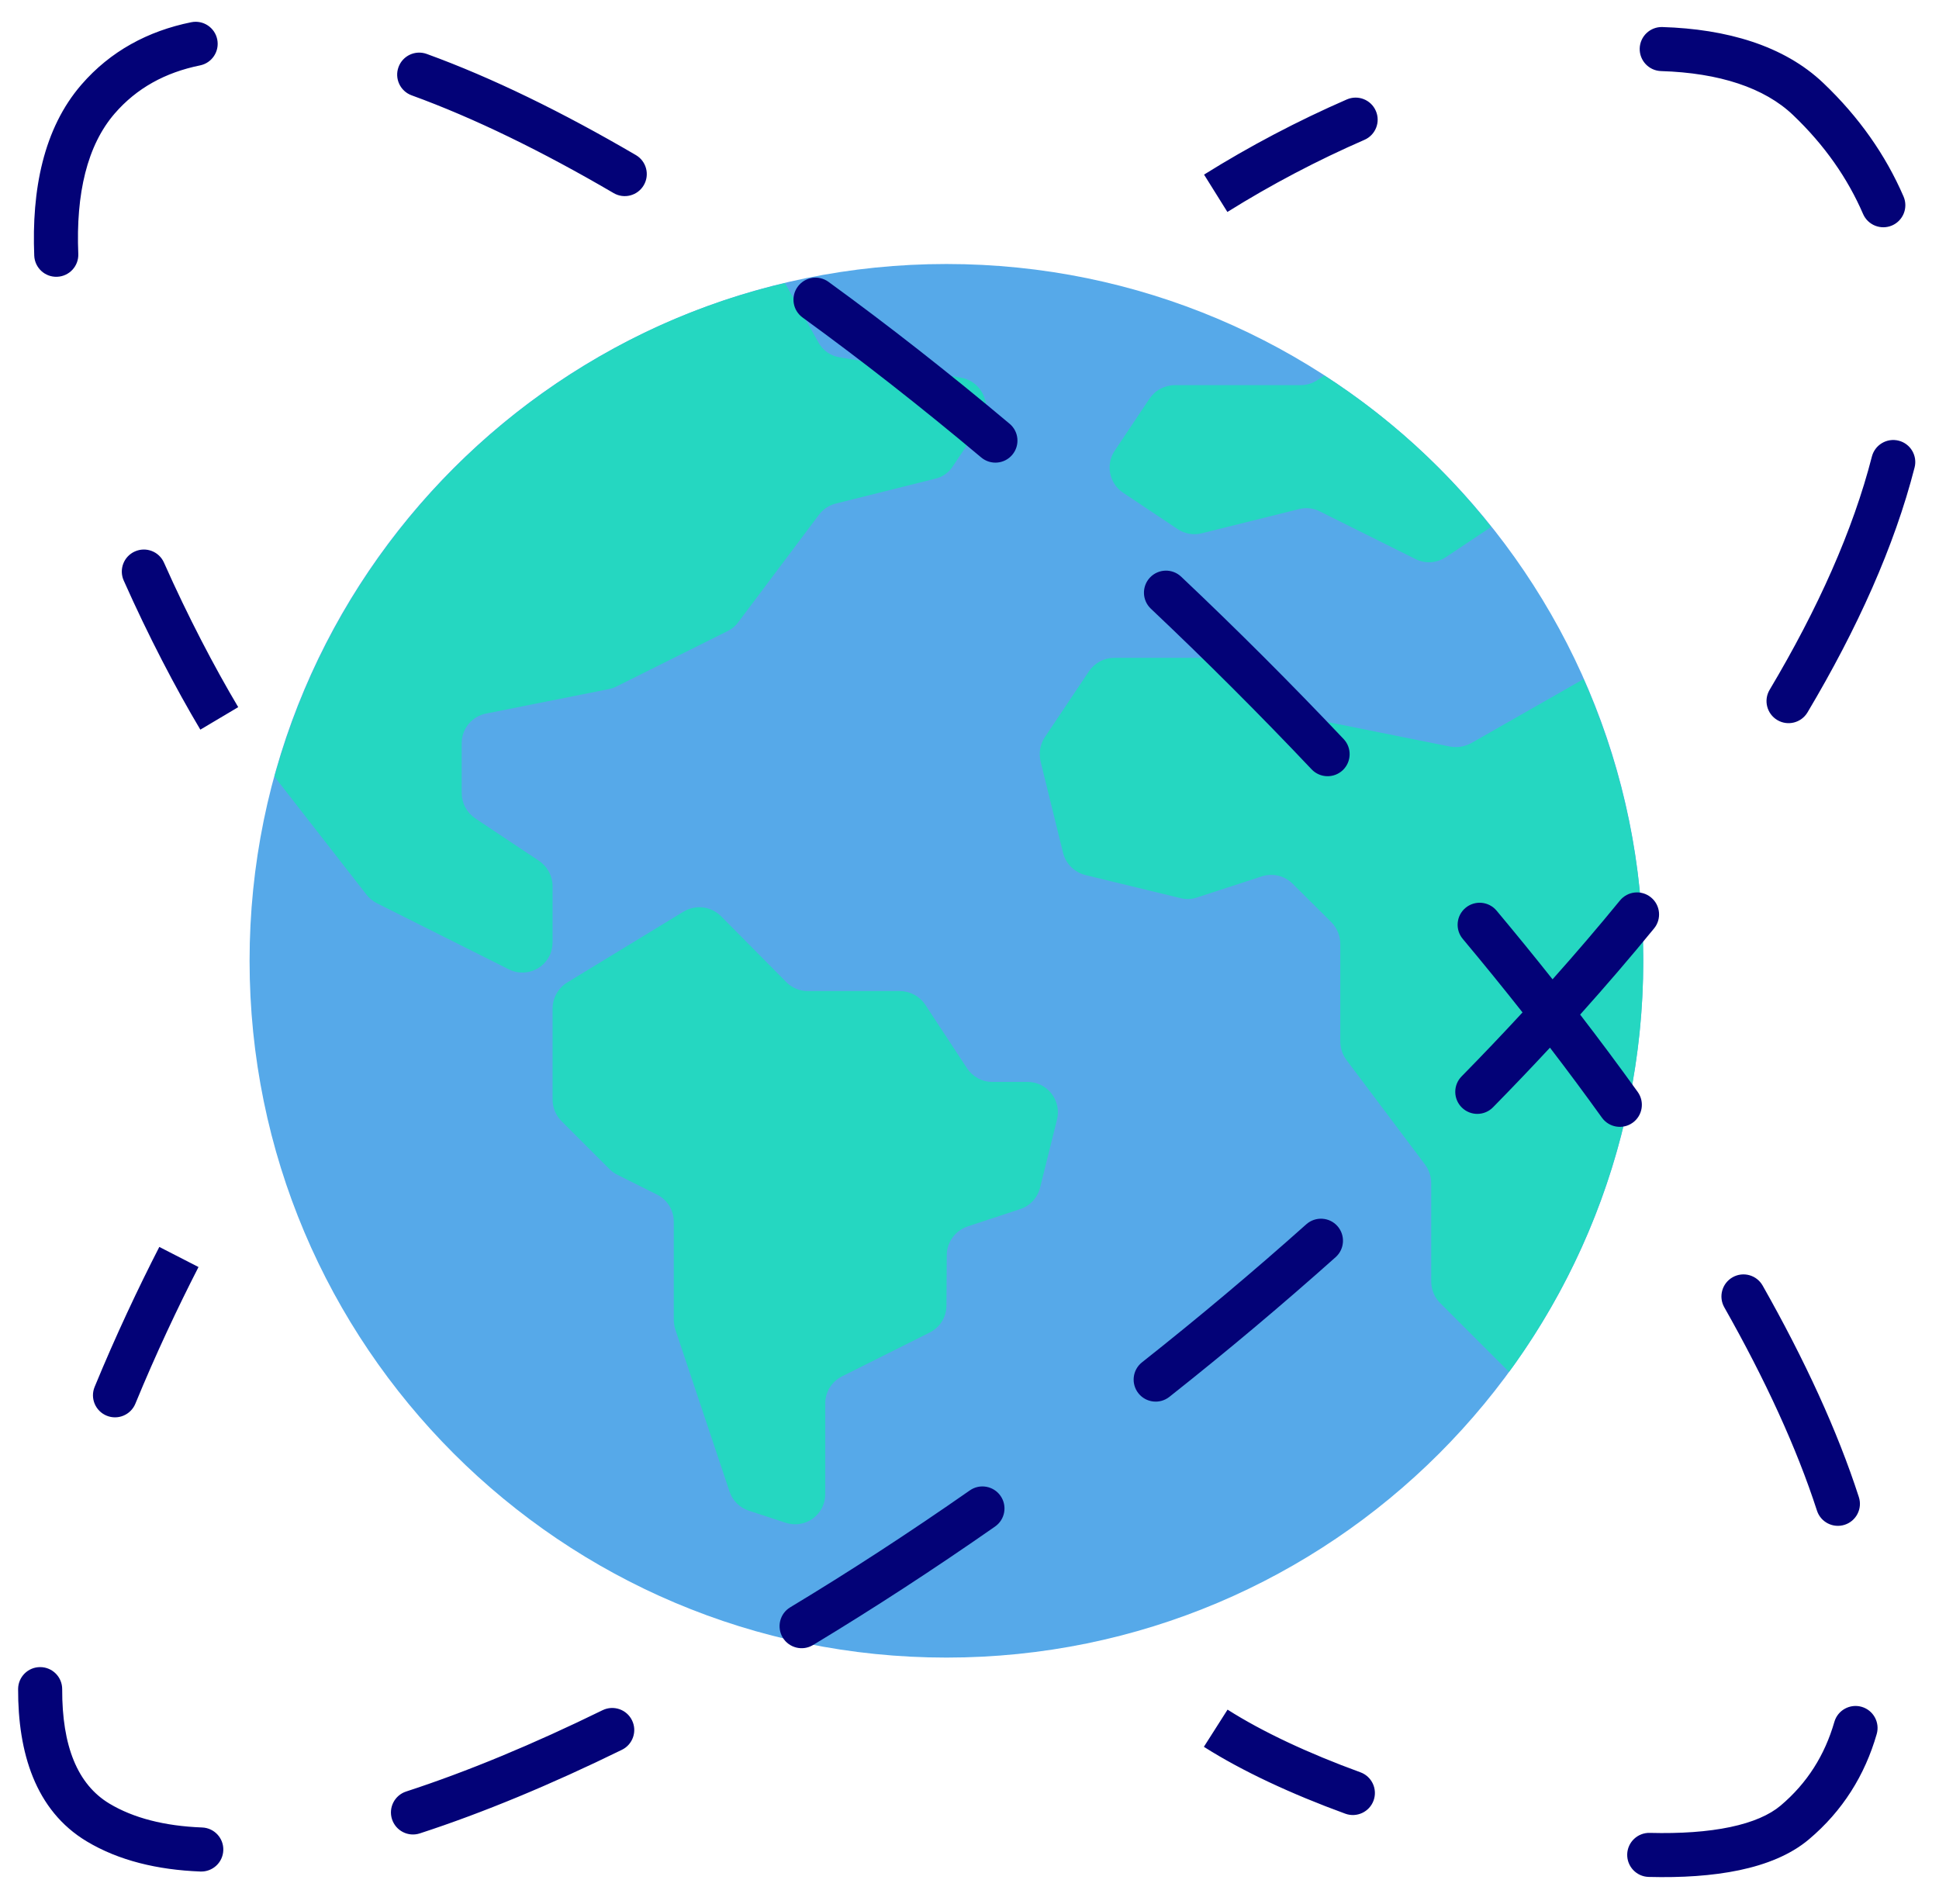
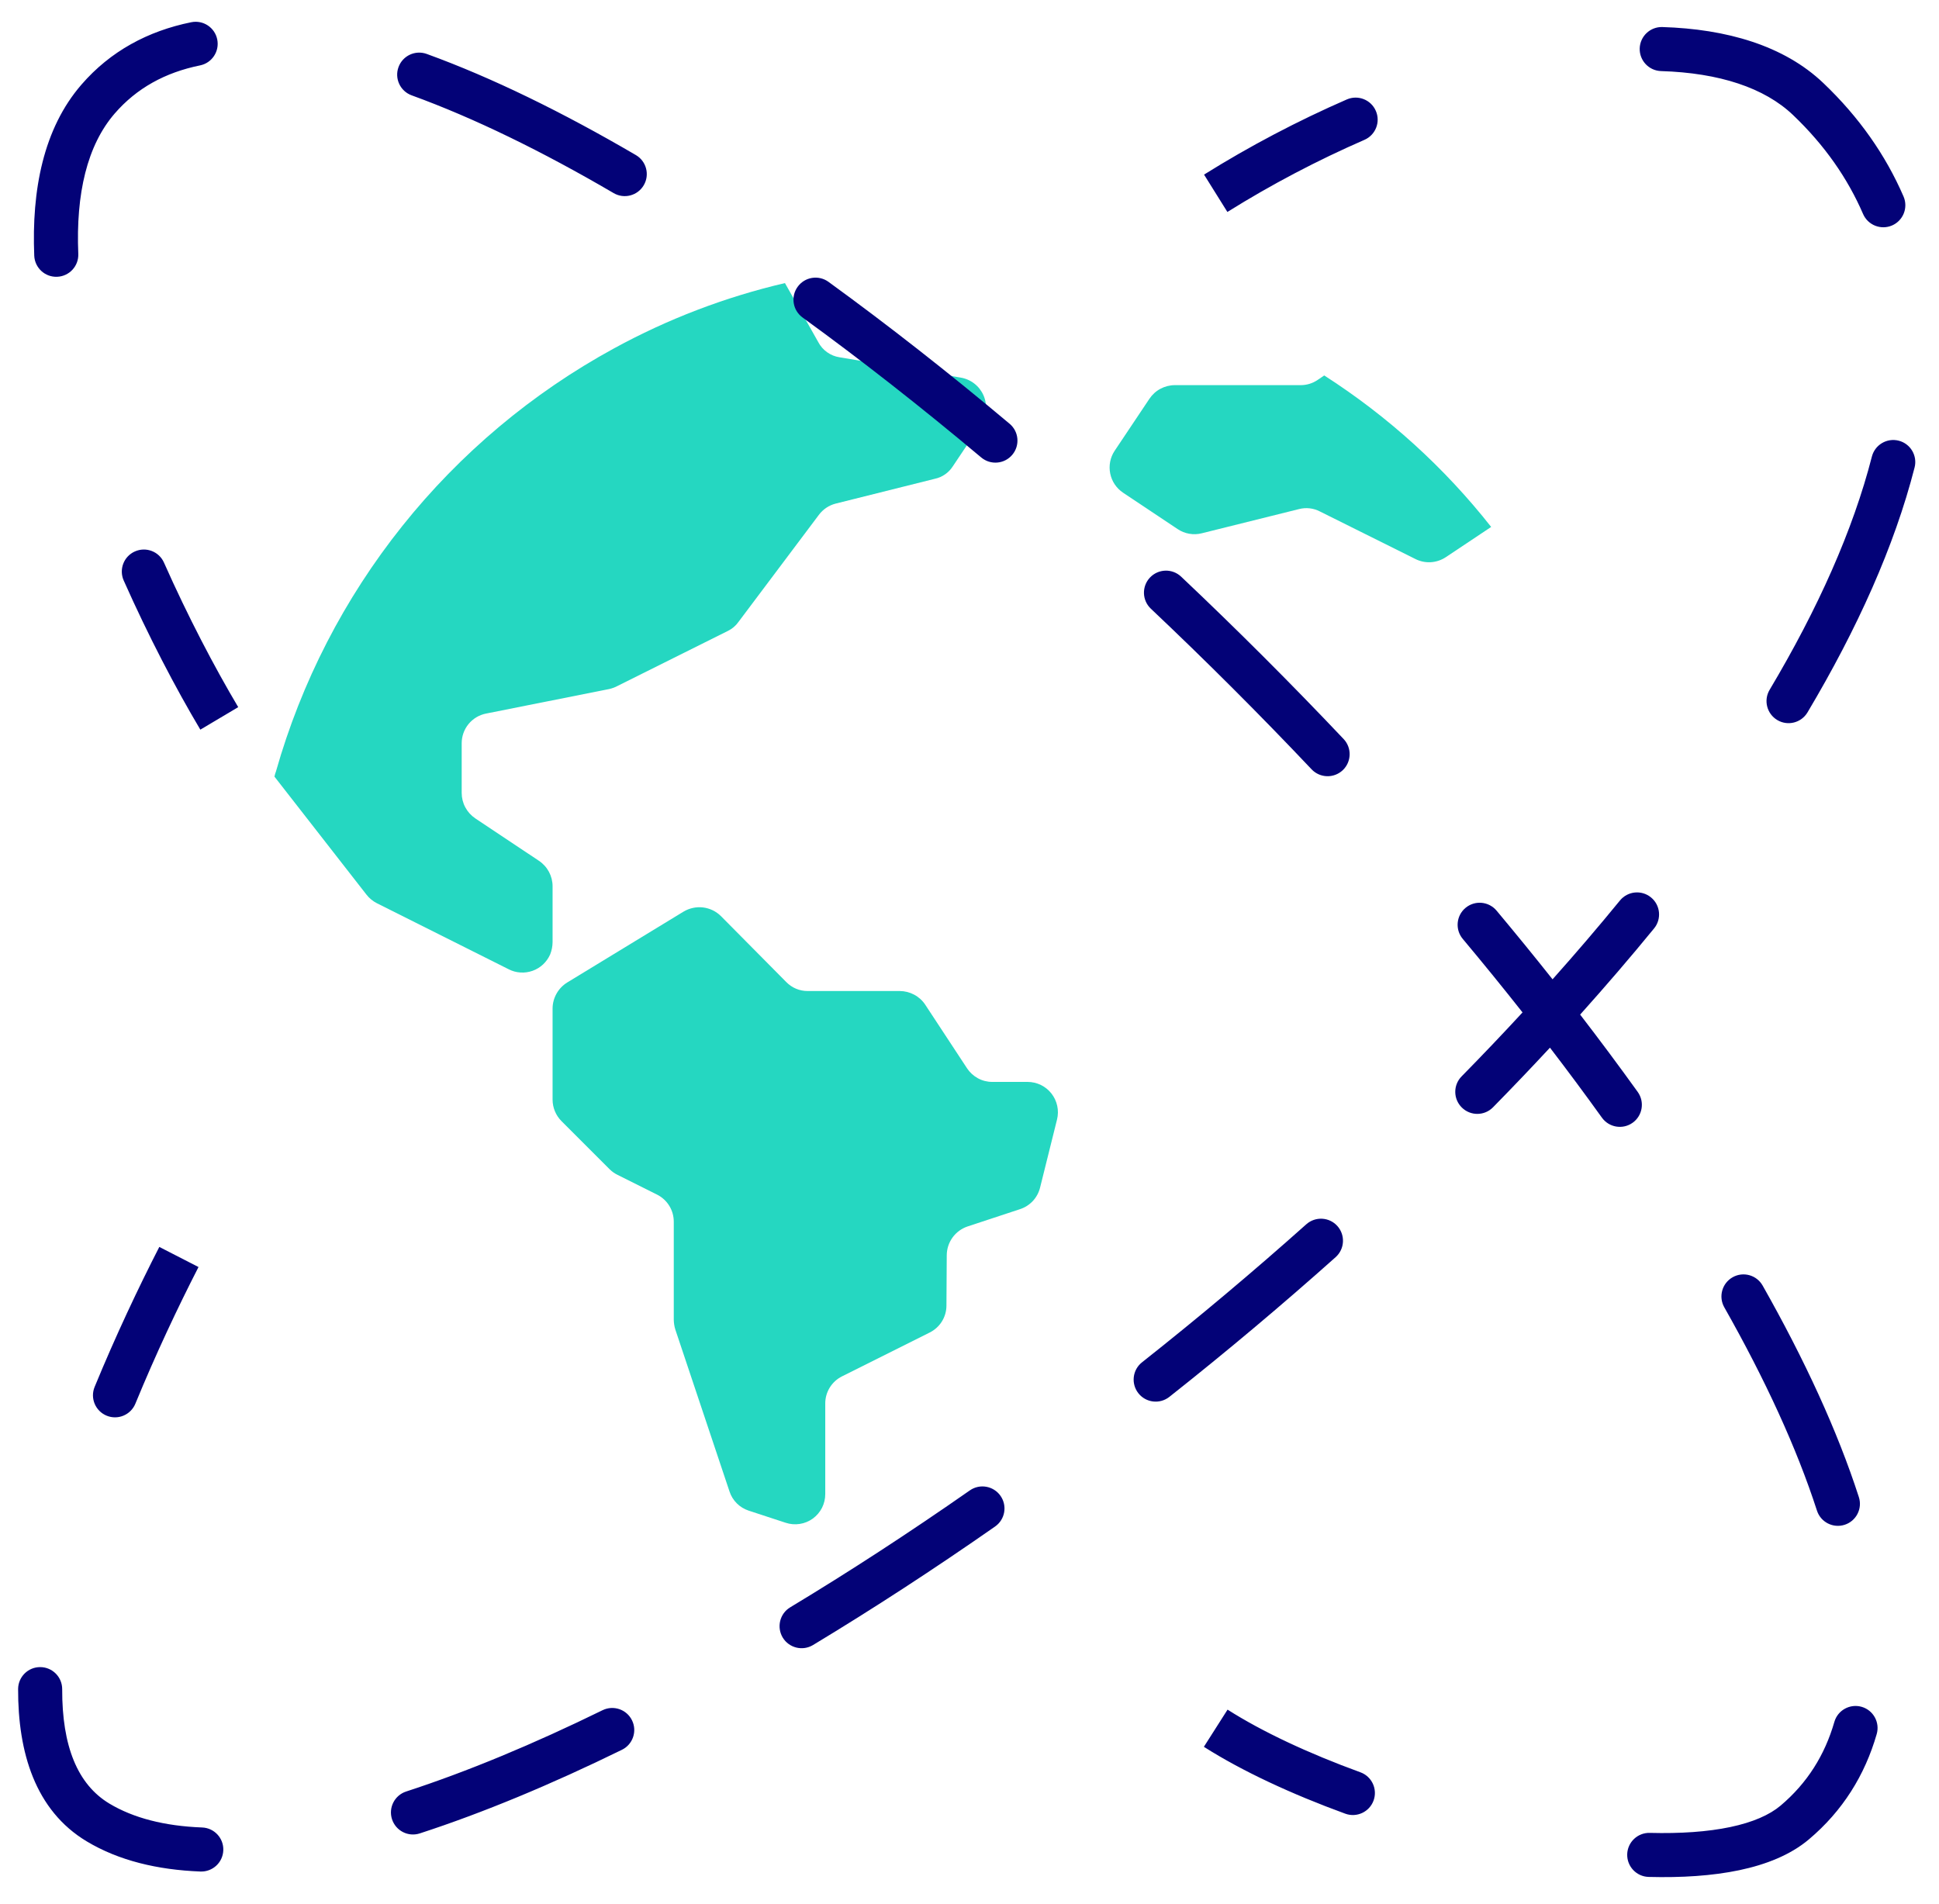
<svg xmlns="http://www.w3.org/2000/svg" width="56" height="55" viewBox="0 0 56 55" fill="none">
-   <path d="M27.334 47.875C38.448 47.875 47.459 38.865 47.459 27.75C47.459 16.635 38.448 7.625 27.334 7.625C16.219 7.625 7.208 16.635 7.208 27.75C7.208 38.865 16.219 47.875 27.334 47.875Z" fill="#56A9E9" />
  <path d="M29.679 31.248C29.812 31.249 29.943 31.279 30.062 31.337C30.181 31.395 30.286 31.48 30.367 31.584C30.449 31.689 30.506 31.811 30.534 31.941C30.562 32.07 30.56 32.205 30.528 32.334L30.038 34.302C30.002 34.446 29.93 34.579 29.829 34.688C29.728 34.796 29.601 34.877 29.46 34.923L27.947 35.422C27.772 35.48 27.619 35.592 27.511 35.741C27.403 35.89 27.344 36.069 27.343 36.254L27.334 37.715C27.333 37.875 27.287 38.032 27.202 38.168C27.117 38.304 26.996 38.413 26.853 38.485L24.315 39.754C24.17 39.827 24.047 39.94 23.962 40.079C23.877 40.218 23.833 40.378 23.834 40.541V43.148C23.835 43.287 23.803 43.424 23.741 43.548C23.678 43.671 23.587 43.778 23.475 43.86C23.363 43.941 23.233 43.995 23.096 44.015C22.959 44.036 22.819 44.024 22.688 43.98L21.62 43.63C21.492 43.587 21.375 43.516 21.279 43.42C21.183 43.324 21.111 43.207 21.069 43.078L19.503 38.397C19.475 38.306 19.461 38.212 19.459 38.117V35.291C19.46 35.128 19.416 34.968 19.331 34.829C19.246 34.69 19.123 34.577 18.978 34.504L17.84 33.935C17.756 33.895 17.68 33.842 17.613 33.777L16.213 32.377C16.052 32.214 15.961 31.994 15.959 31.765V29.131C15.959 28.98 15.998 28.832 16.072 28.7C16.145 28.569 16.251 28.458 16.379 28.378L19.739 26.331C19.909 26.229 20.108 26.186 20.304 26.209C20.501 26.233 20.684 26.322 20.824 26.462L22.705 28.361C22.786 28.444 22.882 28.511 22.989 28.556C23.096 28.601 23.211 28.624 23.326 28.623H25.986C26.132 28.624 26.275 28.66 26.403 28.729C26.531 28.797 26.641 28.896 26.721 29.017L27.929 30.855C28.008 30.975 28.116 31.074 28.243 31.143C28.369 31.212 28.511 31.248 28.655 31.248H29.679Z" fill="#25D7C1" />
  <path d="M7.926 22.43C7.937 22.379 7.951 22.329 7.97 22.281C8.703 19.699 9.944 17.289 11.619 15.192C13.294 13.094 15.37 11.352 17.726 10.066C19.281 9.215 20.944 8.579 22.67 8.176L23.633 9.882C23.693 9.998 23.781 10.097 23.887 10.173C23.993 10.249 24.116 10.299 24.245 10.319L27.745 10.906C27.889 10.93 28.025 10.989 28.14 11.079C28.256 11.169 28.346 11.286 28.405 11.42C28.463 11.554 28.487 11.7 28.474 11.846C28.461 11.992 28.412 12.132 28.331 12.253L27.517 13.47C27.459 13.56 27.384 13.639 27.295 13.7C27.207 13.762 27.107 13.806 27.001 13.828L24.131 14.546C23.939 14.596 23.769 14.71 23.65 14.87L21.331 17.958C21.253 18.07 21.148 18.161 21.025 18.221L17.814 19.822C17.744 19.857 17.671 19.884 17.595 19.901L14.034 20.61C13.836 20.65 13.659 20.757 13.531 20.913C13.403 21.07 13.334 21.265 13.334 21.467V22.902C13.334 23.047 13.37 23.191 13.439 23.319C13.508 23.447 13.607 23.556 13.727 23.637L15.565 24.862C15.686 24.943 15.785 25.052 15.854 25.18C15.922 25.308 15.959 25.452 15.959 25.597V27.207C15.958 27.33 15.935 27.452 15.889 27.566C15.841 27.675 15.771 27.773 15.684 27.855C15.597 27.936 15.494 27.999 15.382 28.039C15.27 28.079 15.15 28.096 15.031 28.088C14.912 28.081 14.796 28.049 14.69 27.994L10.884 26.087C10.768 26.028 10.666 25.944 10.586 25.842L7.926 22.43Z" fill="#25D7C1" />
-   <path d="M45.735 19.613C47.167 22.843 47.721 26.394 47.343 29.907C46.966 33.42 45.668 36.772 43.583 39.624L41.587 37.629C41.426 37.465 41.336 37.246 41.334 37.016V34.164C41.332 33.975 41.271 33.791 41.159 33.639L38.884 30.611C38.772 30.459 38.711 30.275 38.709 30.086V27.26C38.707 27.028 38.616 26.806 38.455 26.639L37.335 25.527C37.222 25.413 37.08 25.333 36.924 25.294C36.768 25.256 36.604 25.261 36.451 25.309L34.57 25.921C34.415 25.975 34.247 25.981 34.089 25.939L31.35 25.274C31.195 25.235 31.052 25.156 30.938 25.044C30.824 24.931 30.743 24.79 30.703 24.635L30.055 22.001C30.026 21.883 30.02 21.76 30.04 21.64C30.059 21.519 30.103 21.404 30.169 21.301L31.446 19.394C31.527 19.273 31.636 19.174 31.765 19.105C31.893 19.036 32.036 19 32.181 19H34.946C35.118 19.001 35.285 19.053 35.428 19.149L37.694 20.654C37.787 20.715 37.891 20.759 38 20.785L41.885 21.564C42.095 21.6 42.311 21.563 42.498 21.459L45.735 19.613Z" fill="#25D7C1" />
  <path d="M43.066 15.219L41.754 16.094C41.625 16.179 41.477 16.228 41.323 16.238C41.17 16.247 41.016 16.215 40.879 16.146L38.122 14.773C37.937 14.676 37.722 14.651 37.519 14.703L34.71 15.402C34.591 15.433 34.468 15.437 34.347 15.416C34.226 15.395 34.111 15.349 34.01 15.28L32.435 14.23C32.243 14.102 32.11 13.903 32.064 13.677C32.018 13.45 32.063 13.215 32.19 13.023L33.196 11.518C33.277 11.397 33.386 11.297 33.514 11.229C33.643 11.16 33.786 11.124 33.931 11.124H37.571C37.743 11.123 37.91 11.071 38.052 10.975L38.245 10.844C40.084 12.024 41.714 13.502 43.066 15.219Z" fill="#25D7C1" />
  <path fill-rule="evenodd" clip-rule="evenodd" d="M6.274 1.139C6.344 1.483 6.122 1.819 5.777 1.889C4.768 2.094 3.946 2.548 3.314 3.277C2.518 4.196 2.189 5.589 2.261 7.332C2.276 7.683 2.003 7.98 1.651 7.994C1.3 8.009 1.004 7.736 0.989 7.385C0.912 5.496 1.25 3.715 2.353 2.443C3.188 1.479 4.271 0.896 5.524 0.642C5.868 0.572 6.204 0.794 6.274 1.139ZM47.356 1.398C47.367 1.046 47.661 0.77 48.012 0.781C49.86 0.838 51.522 1.313 52.661 2.4C53.695 3.385 54.46 4.483 54.976 5.675C55.115 5.998 54.967 6.372 54.644 6.512C54.322 6.651 53.947 6.503 53.807 6.18C53.363 5.153 52.699 4.194 51.783 3.321C50.96 2.536 49.658 2.105 47.973 2.053C47.622 2.042 47.346 1.749 47.356 1.398ZM11.509 1.939C11.629 1.608 11.994 1.438 12.325 1.558C14.215 2.245 16.25 3.242 18.365 4.479C18.668 4.656 18.77 5.046 18.593 5.349C18.415 5.653 18.025 5.755 17.722 5.577C15.654 4.367 13.689 3.408 11.89 2.754C11.559 2.634 11.389 2.269 11.509 1.939ZM39.735 3.202C39.876 3.524 39.728 3.899 39.406 4.039C38.056 4.627 36.717 5.329 35.448 6.122L34.774 5.043C36.097 4.216 37.491 3.485 38.898 2.872C39.22 2.732 39.595 2.879 39.735 3.202ZM23.038 8.282C23.244 7.997 23.642 7.934 23.927 8.14C25.659 9.398 27.412 10.774 29.158 12.239C29.427 12.464 29.462 12.866 29.236 13.135C29.01 13.404 28.609 13.439 28.339 13.213C26.615 11.766 24.885 10.409 23.179 9.17C22.894 8.964 22.831 8.566 23.038 8.282ZM54.837 12.728C55.177 12.815 55.382 13.162 55.295 13.502C54.712 15.78 53.639 18.162 52.202 20.576C52.022 20.878 51.631 20.977 51.33 20.797C51.028 20.617 50.928 20.226 51.108 19.924C52.503 17.582 53.517 15.313 54.062 13.186C54.15 12.846 54.496 12.641 54.837 12.728ZM3.896 15.927C4.217 15.784 4.594 15.928 4.736 16.25C5.433 17.818 6.189 19.26 6.88 20.424L5.786 21.074C5.068 19.867 4.29 18.379 3.573 16.767C3.43 16.445 3.575 16.069 3.896 15.927ZM33.212 16.681C33.454 16.425 33.856 16.414 34.112 16.655C35.717 18.172 37.289 19.743 38.805 21.345C39.046 21.6 39.035 22.003 38.78 22.245C38.524 22.486 38.122 22.475 37.88 22.22C36.381 20.635 34.825 19.081 33.238 17.581C32.982 17.339 32.971 16.936 33.212 16.681ZM47.682 25.919C47.954 26.141 47.994 26.542 47.772 26.814C47.091 27.647 46.377 28.477 45.636 29.304C46.211 30.051 46.766 30.797 47.299 31.538C47.504 31.824 47.439 32.222 47.153 32.427C46.868 32.632 46.47 32.566 46.265 32.281C45.783 31.61 45.283 30.935 44.764 30.259C44.229 30.836 43.68 31.41 43.12 31.981C42.874 32.232 42.471 32.236 42.22 31.989C41.969 31.743 41.965 31.34 42.212 31.089C42.813 30.477 43.401 29.86 43.972 29.241C43.414 28.534 42.838 27.825 42.246 27.118C42.02 26.849 42.056 26.447 42.325 26.222C42.595 25.996 42.996 26.032 43.222 26.301C43.775 26.962 44.315 27.624 44.839 28.285C45.514 27.528 46.165 26.768 46.786 26.008C47.009 25.736 47.41 25.696 47.682 25.919ZM38.625 35.411C38.859 35.674 38.836 36.076 38.574 36.31C37.017 37.7 35.408 39.051 33.772 40.345C33.496 40.563 33.096 40.516 32.878 40.241C32.66 39.965 32.706 39.565 32.982 39.347C34.599 38.068 36.188 36.734 37.726 35.361C37.989 35.127 38.391 35.149 38.625 35.411ZM2.733 40.057C3.339 38.585 3.996 37.194 4.601 36.014L5.733 36.595C5.142 37.748 4.5 39.106 3.91 40.541C3.776 40.867 3.404 41.022 3.079 40.888C2.754 40.754 2.599 40.382 2.733 40.057ZM50.04 36.89C50.346 36.717 50.734 36.825 50.907 37.131C52.115 39.265 53.066 41.322 53.685 43.238C53.794 43.572 53.61 43.931 53.276 44.039C52.941 44.147 52.583 43.964 52.475 43.629C51.889 41.818 50.978 39.84 49.799 37.758C49.626 37.452 49.734 37.063 50.04 36.89ZM28.896 43.204C29.097 43.492 29.027 43.889 28.738 44.09C26.979 45.318 25.217 46.465 23.48 47.513C23.179 47.694 22.788 47.597 22.606 47.297C22.425 46.995 22.521 46.604 22.822 46.423C24.534 45.391 26.273 44.259 28.01 43.046C28.298 42.845 28.695 42.916 28.896 43.204ZM1.162 48.15C1.513 48.151 1.797 48.436 1.796 48.788C1.791 50.43 2.237 51.538 3.161 52.093C3.849 52.505 4.742 52.74 5.838 52.782C6.189 52.795 6.463 53.091 6.449 53.442C6.436 53.794 6.14 54.067 5.789 54.054C4.547 54.006 3.428 53.737 2.506 53.184C1.011 52.287 0.518 50.602 0.523 48.784C0.525 48.432 0.81 48.148 1.162 48.15ZM53.766 49.297C54.103 49.394 54.298 49.747 54.201 50.084C53.859 51.272 53.218 52.303 52.243 53.125C51.71 53.575 51.005 53.853 50.231 54.016C49.452 54.179 48.561 54.235 47.614 54.21C47.263 54.2 46.986 53.908 46.995 53.556C47.005 53.205 47.298 52.928 47.649 52.938C48.531 52.961 49.317 52.907 49.969 52.77C50.627 52.632 51.108 52.417 51.423 52.152C52.195 51.501 52.702 50.69 52.978 49.732C53.075 49.395 53.428 49.2 53.766 49.297ZM18.253 49.687C18.408 50.002 18.277 50.384 17.962 50.538C15.917 51.54 13.952 52.358 12.124 52.953C11.79 53.062 11.431 52.879 11.322 52.545C11.213 52.211 11.396 51.852 11.73 51.743C13.49 51.17 15.398 50.377 17.402 49.395C17.718 49.241 18.099 49.371 18.253 49.687ZM38.854 52.384C37.3 51.817 35.873 51.154 34.769 50.452L35.453 49.378C36.454 50.016 37.791 50.642 39.29 51.188C39.62 51.308 39.79 51.673 39.67 52.004C39.549 52.334 39.184 52.504 38.854 52.384Z" fill="#030277" />
</svg>